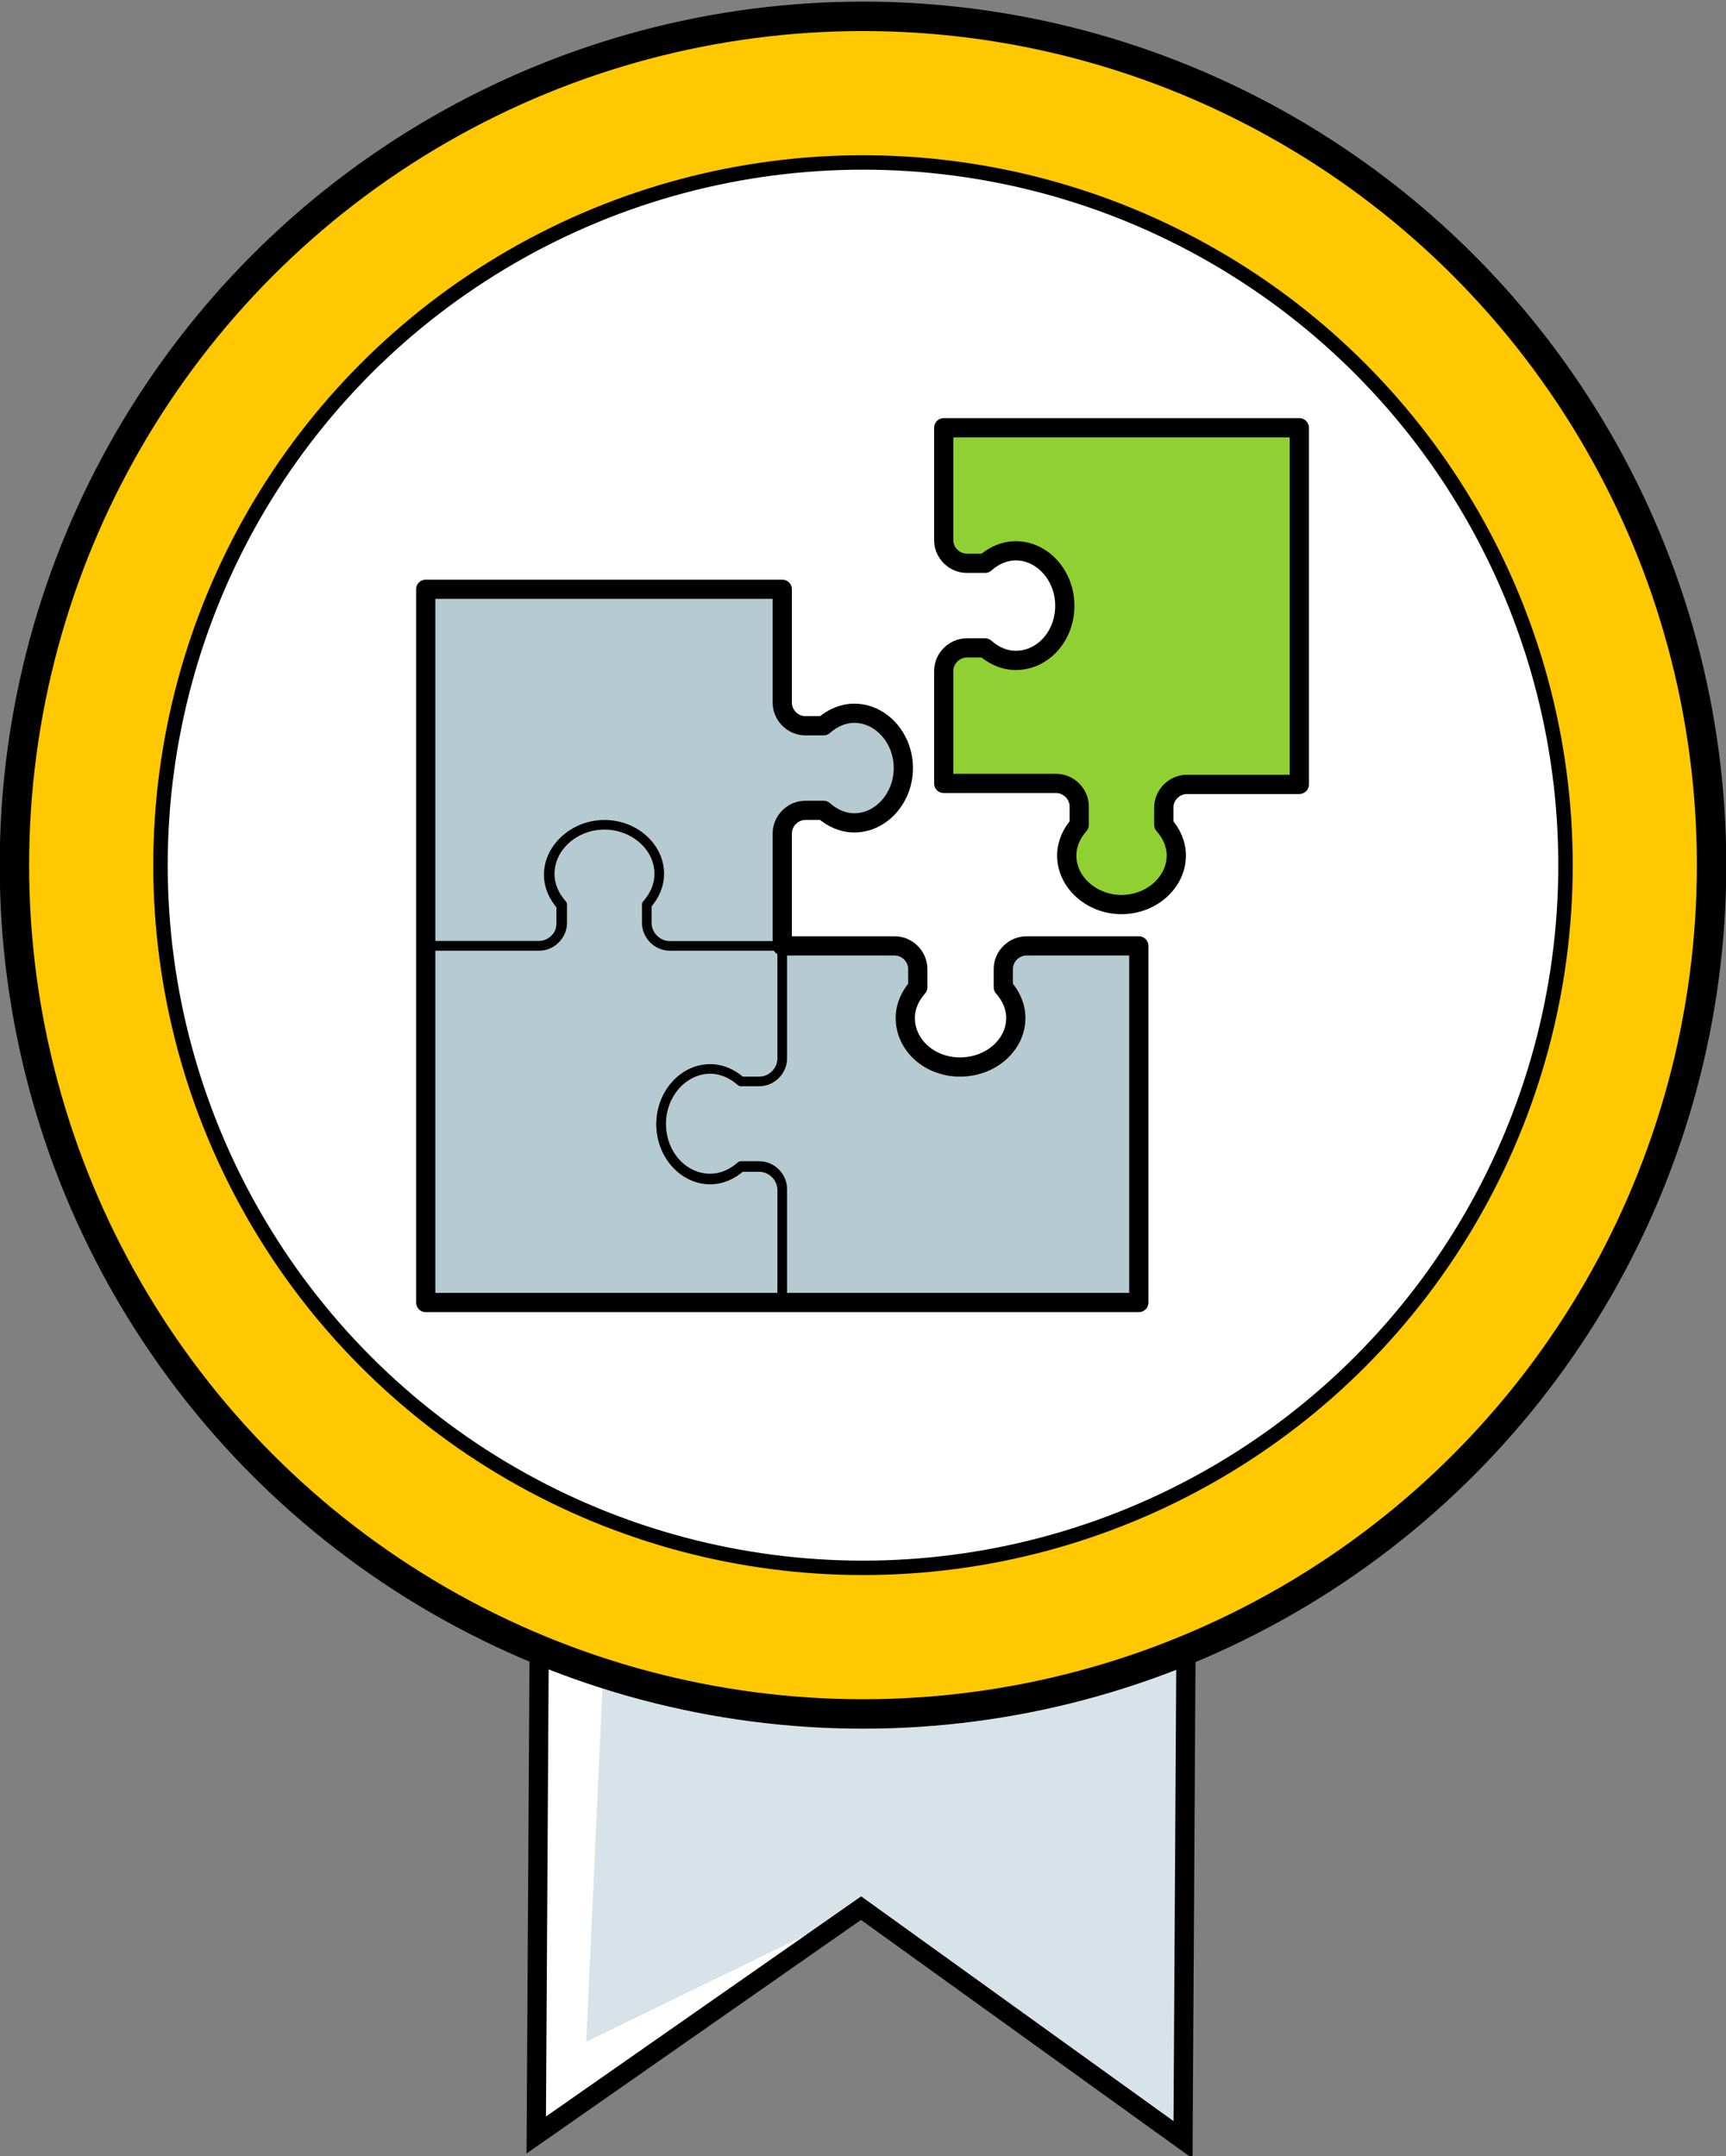
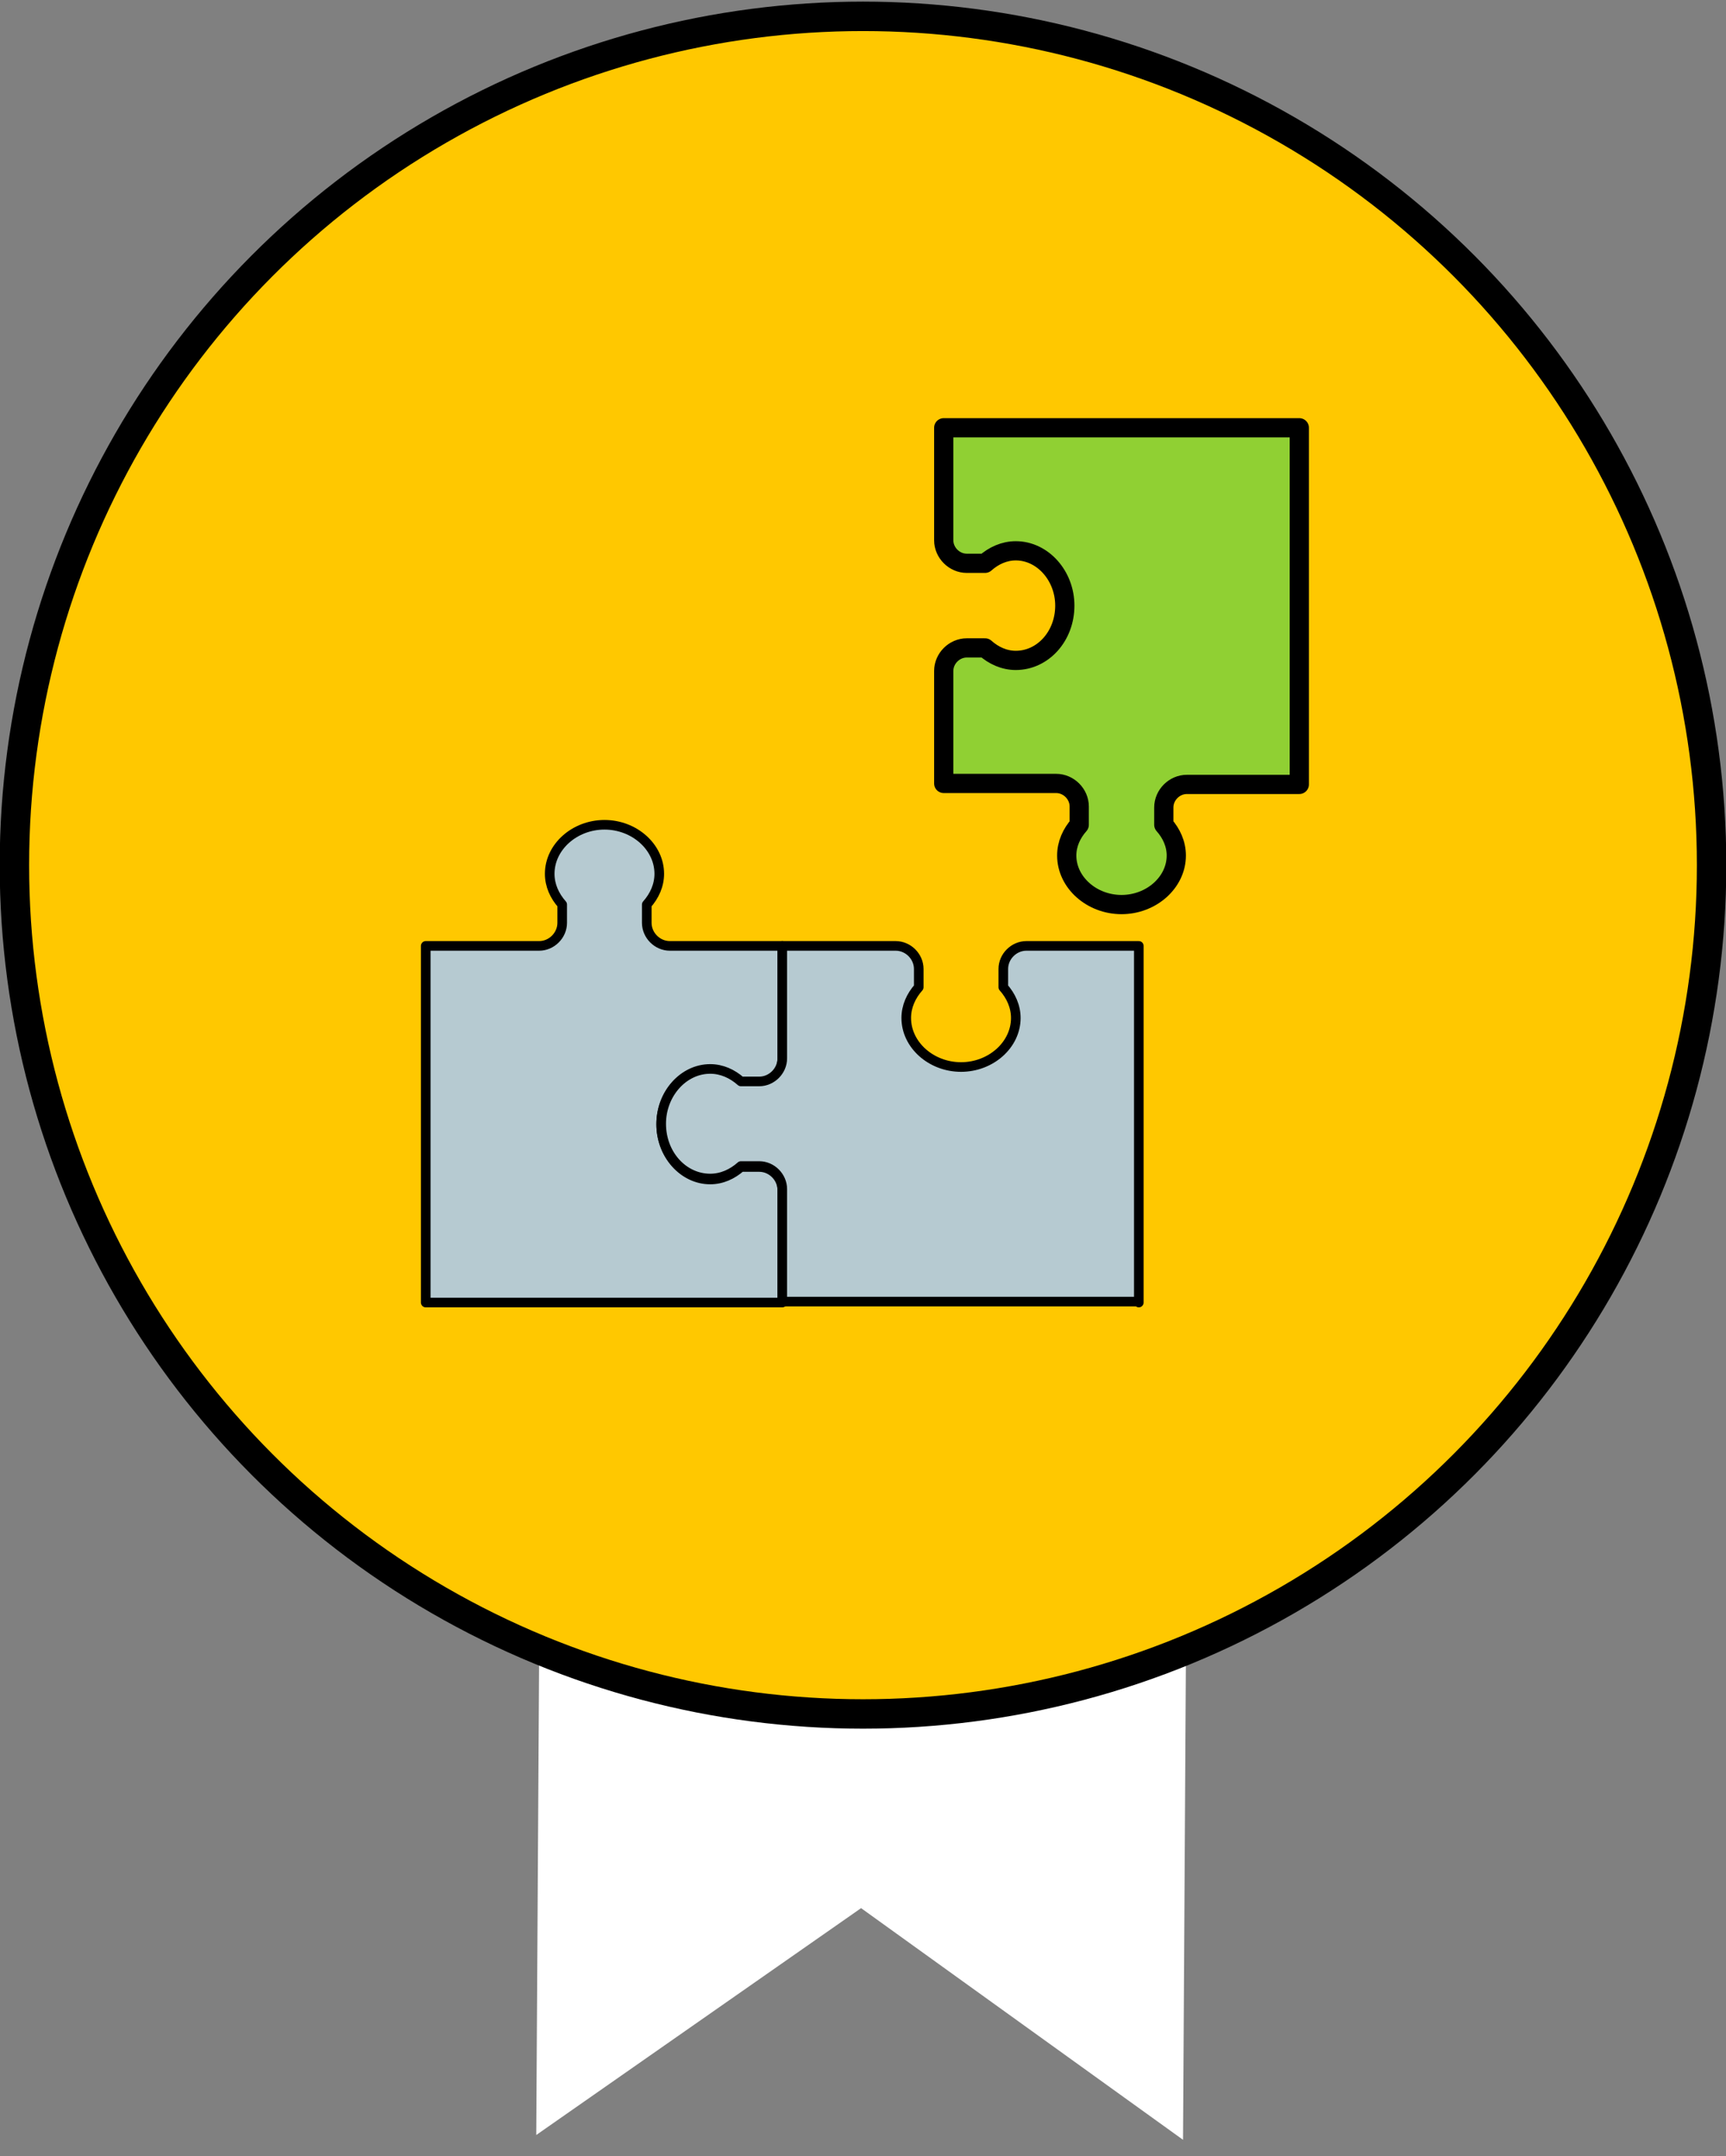
<svg xmlns="http://www.w3.org/2000/svg" version="1.1" id="Ebene_1" x="0px" y="0px" viewBox="0 0 179.6 224.3" style="enable-background:new 0 0 179.6 224.3;" xml:space="preserve">
  <rect x="0" y="0" width="179.6" height="224.3" fill="#808080" stroke="none" />
  <style type="text/css">
	.st0{fill:#FFFFFF;}
	.st1{fill:#D7E3E8;}
	.st2{fill:none;stroke:#000000;stroke-width:2;stroke-miterlimit:10;}
	.st3{fill:#FFC800;stroke:#000000;stroke-width:3.061;stroke-miterlimit:10;}
	.st4{fill:#FFFFFF;stroke:#000000;stroke-width:1.5;stroke-miterlimit:10;}
	.st5{fill:#90D033;stroke:#000000;stroke-width:2;stroke-linecap:round;stroke-linejoin:round;stroke-miterlimit:10;}
	.st6{fill:#B6CAD1;stroke:#000000;stroke-linecap:round;stroke-linejoin:round;stroke-miterlimit:10;}
	.st7{fill:none;stroke:#000000;stroke-width:2;stroke-linecap:round;stroke-linejoin:round;stroke-miterlimit:10;}
</style>
  <g>
    <g>
      <polygon class="st0" points="123.1,222.6 89.6,198.5 55.8,222.1 56.5,105.5 123.8,106   " />
-       <polygon class="st1" points="122.7,221.1 89.6,198.5 61,212.4 65.9,105.7 123.8,106   " />
-       <polygon class="st2" points="123.1,222.6 89.6,198.5 55.8,222.1 56.5,105.5 123.8,106   " />
    </g>
    <g>
      <circle class="st3" cx="89.8" cy="90" r="88.3" />
    </g>
    <g>
      <g>
-         <circle class="st4" cx="89.8" cy="90" r="73.1" />
-       </g>
+         </g>
    </g>
    <g>
      <path class="st5" d="M100.6,58.6h1.9c0.9-0.8,2-1.3,3.2-1.3c2.8,0,5.1,2.6,5.1,5.7c0,3.2-2.3,5.7-5.1,5.7c-1.2,0-2.3-0.5-3.2-1.3    h-1.9c-1.3,0-2.4,1.1-2.4,2.4v11.7h11.7c1.3,0,2.4,1.1,2.4,2.4v1.9c-0.8,0.9-1.3,2-1.3,3.2c0,2.8,2.6,5.1,5.7,5.1s5.7-2.3,5.7-5.1    c0-1.2-0.5-2.3-1.3-3.2V84c0-1.3,1.1-2.4,2.4-2.4h11.7V44.5H98.2v11.7C98.2,57.5,99.3,58.6,100.6,58.6z" />
      <g>
-         <path class="st6" d="M58.4,96.1v-1.9c-0.8-0.9-1.3-2-1.3-3.2c0-2.8,2.6-5.1,5.7-5.1s5.7,2.3,5.7,5.1c0,1.2-0.5,2.3-1.3,3.2v1.9     c0,1.3,1.1,2.4,2.4,2.4h11.7V86.7c0-1.3,1.1-2.4,2.4-2.4h1.9c0.9,0.8,2,1.3,3.2,1.3c2.8,0,5.1-2.6,5.1-5.7c0-3.2-2.3-5.7-5.1-5.7     c-1.2,0-2.3,0.5-3.2,1.3h-1.9c-1.3,0-2.4-1.1-2.4-2.4V61.3H44.3v37.1H56C57.3,98.4,58.4,97.4,58.4,96.1z" />
        <path class="st6" d="M81.4,135.5v-11.7c0-1.3-1.1-2.4-2.4-2.4h-1.9c-0.9,0.8-2,1.3-3.2,1.3c-2.8,0-5.1-2.6-5.1-5.7     c0-3.2,2.3-5.7,5.1-5.7c1.2,0,2.3,0.5,3.2,1.3H79c1.3,0,2.4-1.1,2.4-2.4V98.4H69.7c-1.3,0-2.4-1.1-2.4-2.4v-1.9     c0.8-0.9,1.3-2,1.3-3.2c0-2.8-2.6-5.1-5.7-5.1s-5.7,2.3-5.7,5.1c0,1.2,0.5,2.3,1.3,3.2v1.9c0,1.3-1.1,2.4-2.4,2.4H44.3v37.1H81.4     z" />
        <path class="st6" d="M118.5,135.5V98.4h-11.7c-1.3,0-2.4,1.1-2.4,2.4v1.9c0.8,0.9,1.3,2,1.3,3.2c0,2.8-2.6,5.1-5.7,5.1     s-5.7-2.3-5.7-5.1c0-1.2,0.5-2.3,1.3-3.2v-1.9c0-1.3-1.1-2.4-2.4-2.4H81.4v11.7c0,1.3-1.1,2.4-2.4,2.4h-1.9     c-0.9-0.8-2-1.3-3.2-1.3c-2.8,0-5.1,2.6-5.1,5.7c0,3.2,2.3,5.7,5.1,5.7c1.2,0,2.3-0.5,3.2-1.3H79c1.3,0,2.4,1.1,2.4,2.4v11.7     H118.5z" />
      </g>
-       <path class="st7" d="M106.8,98.4c-1.3,0-2.4,1.1-2.4,2.4v1.9c0.8,0.9,1.3,2,1.3,3.2c0,2.8-2.6,5.1-5.8,5.1c-3.2,0-5.7-2.3-5.7-5.1    c0-1.2,0.5-2.3,1.3-3.2v-1.9c0-1.3-1.1-2.4-2.4-2.4H81.4V86.7c0-1.3,1.1-2.4,2.4-2.4h1.9c0.9,0.8,2,1.3,3.2,1.3    c2.8,0,5.1-2.6,5.1-5.7s-2.3-5.7-5.1-5.7c-1.2,0-2.3,0.5-3.2,1.3h-1.9c-1.3,0-2.4-1.1-2.4-2.4V61.3H44.3v37.1v37.1h37.1h37.1V98.4    H106.8z" />
    </g>
  </g>
</svg>